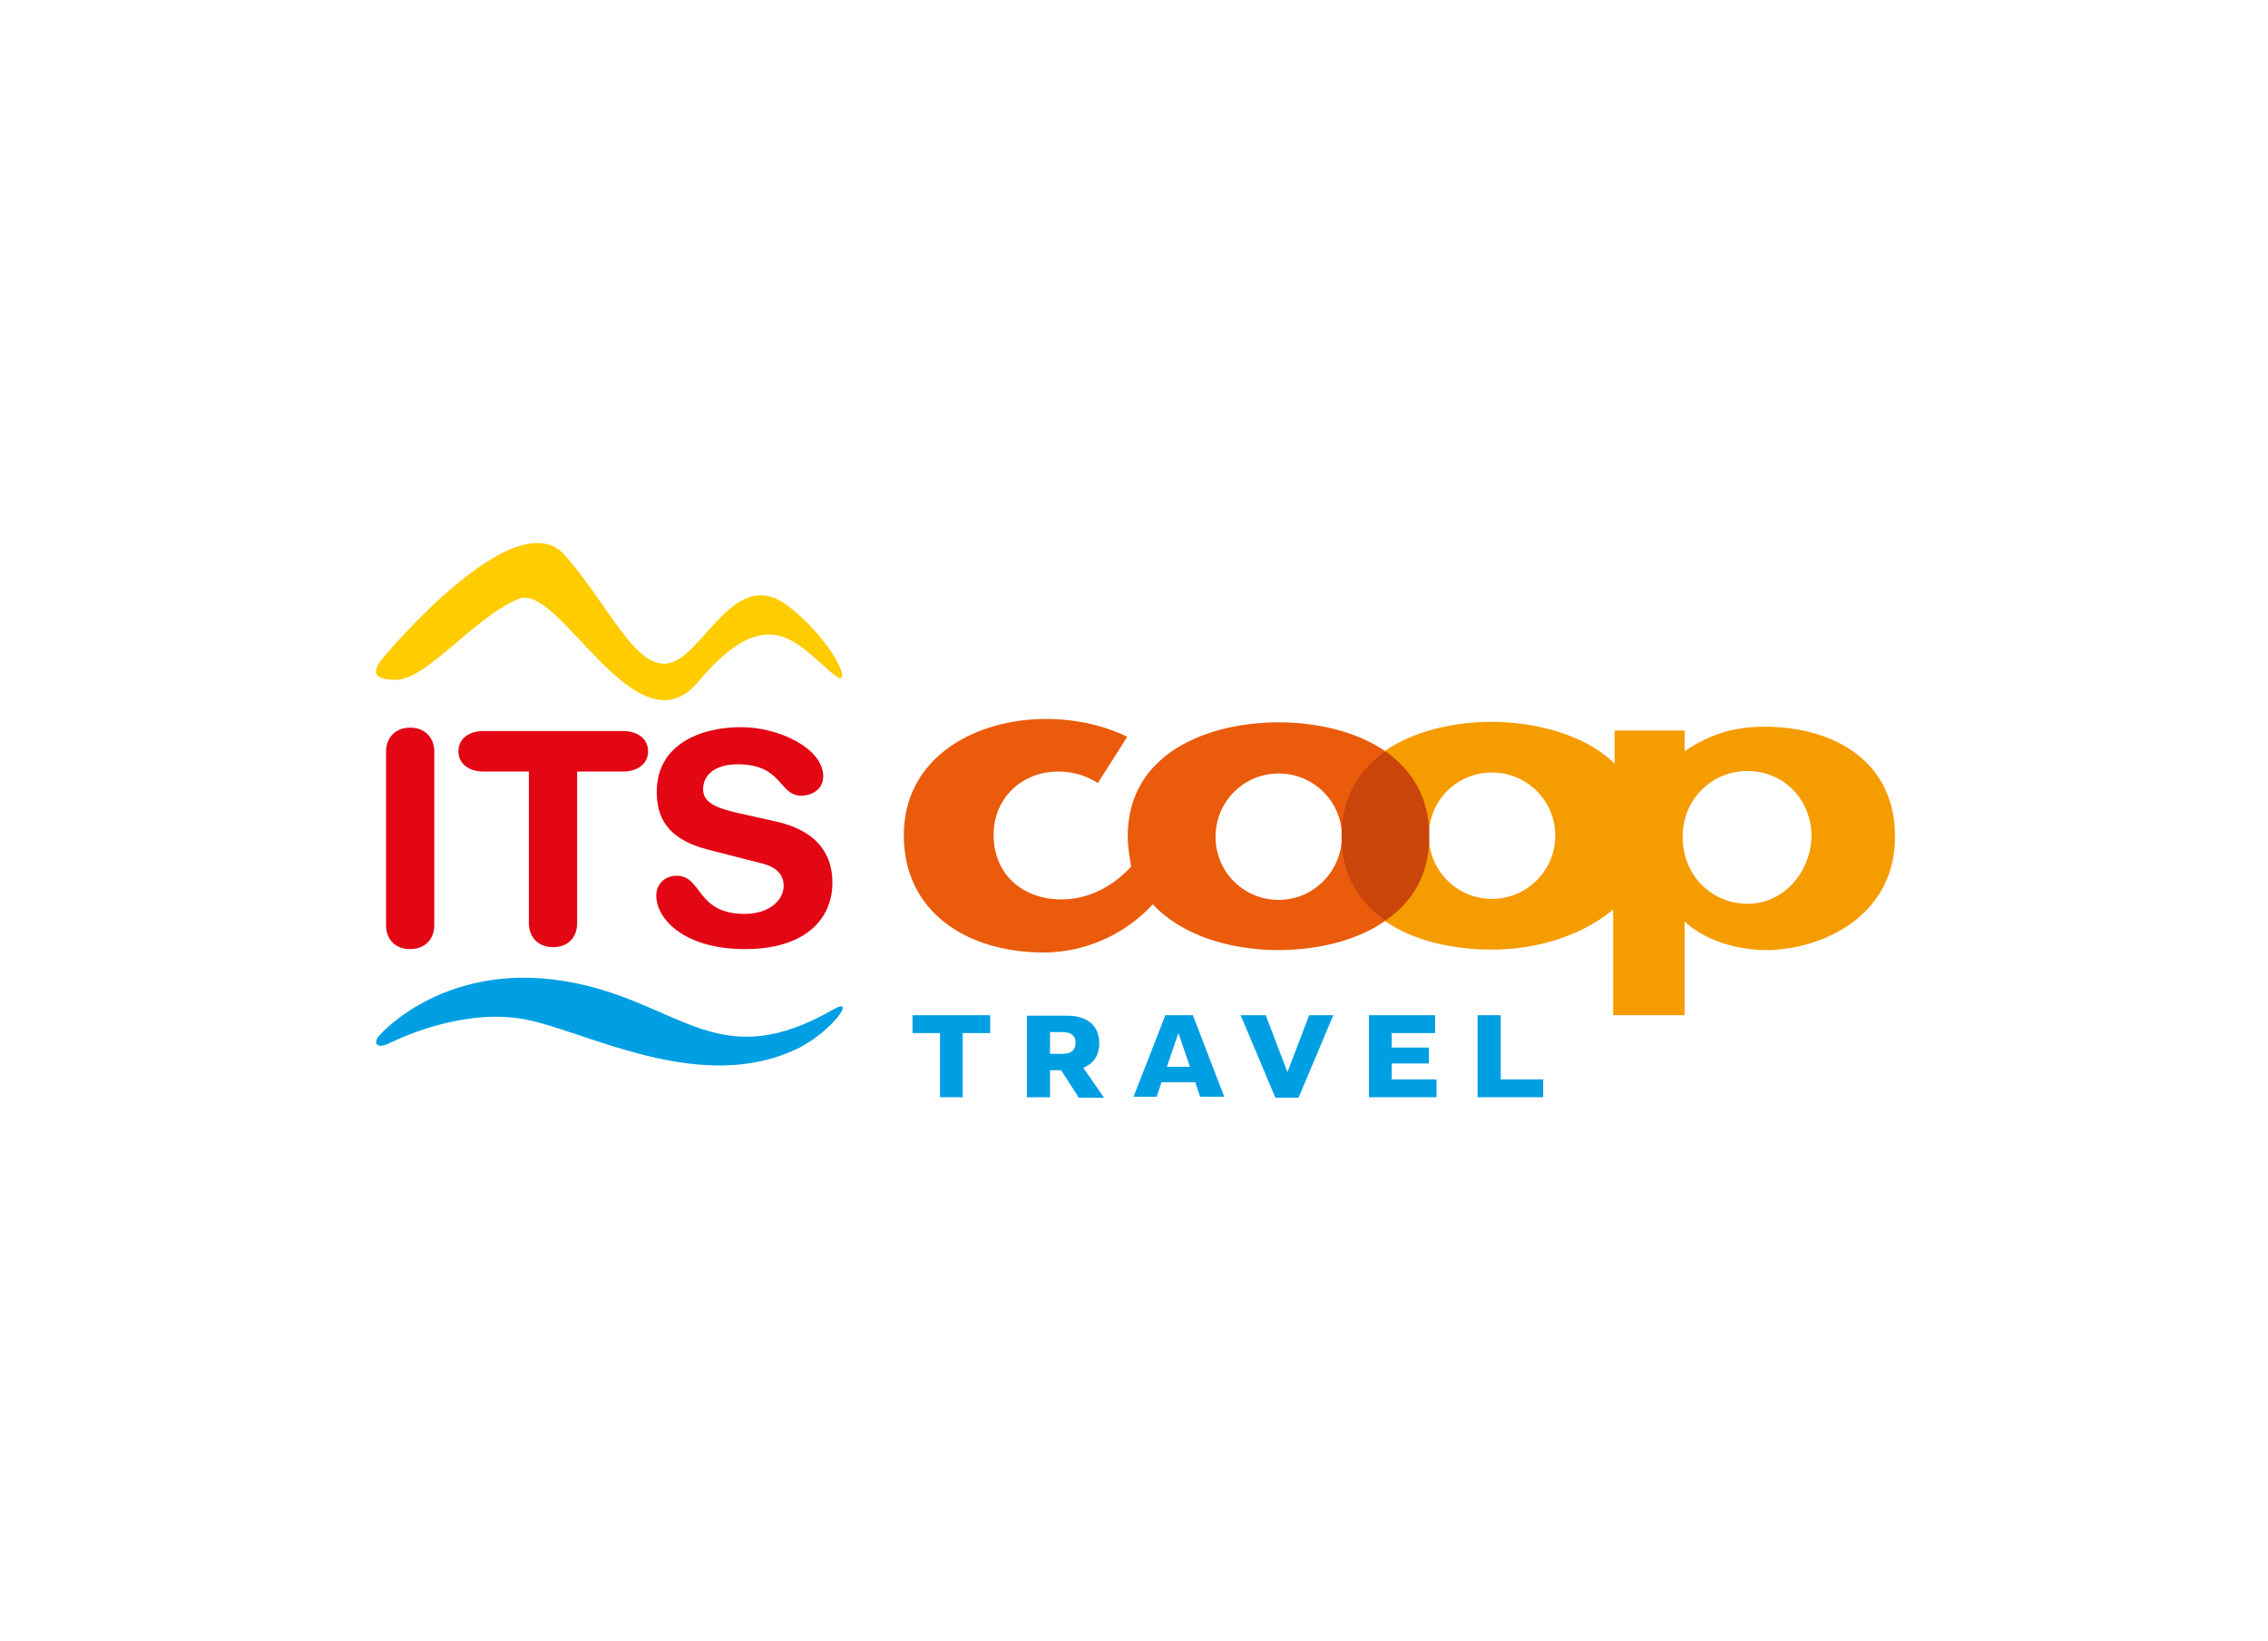
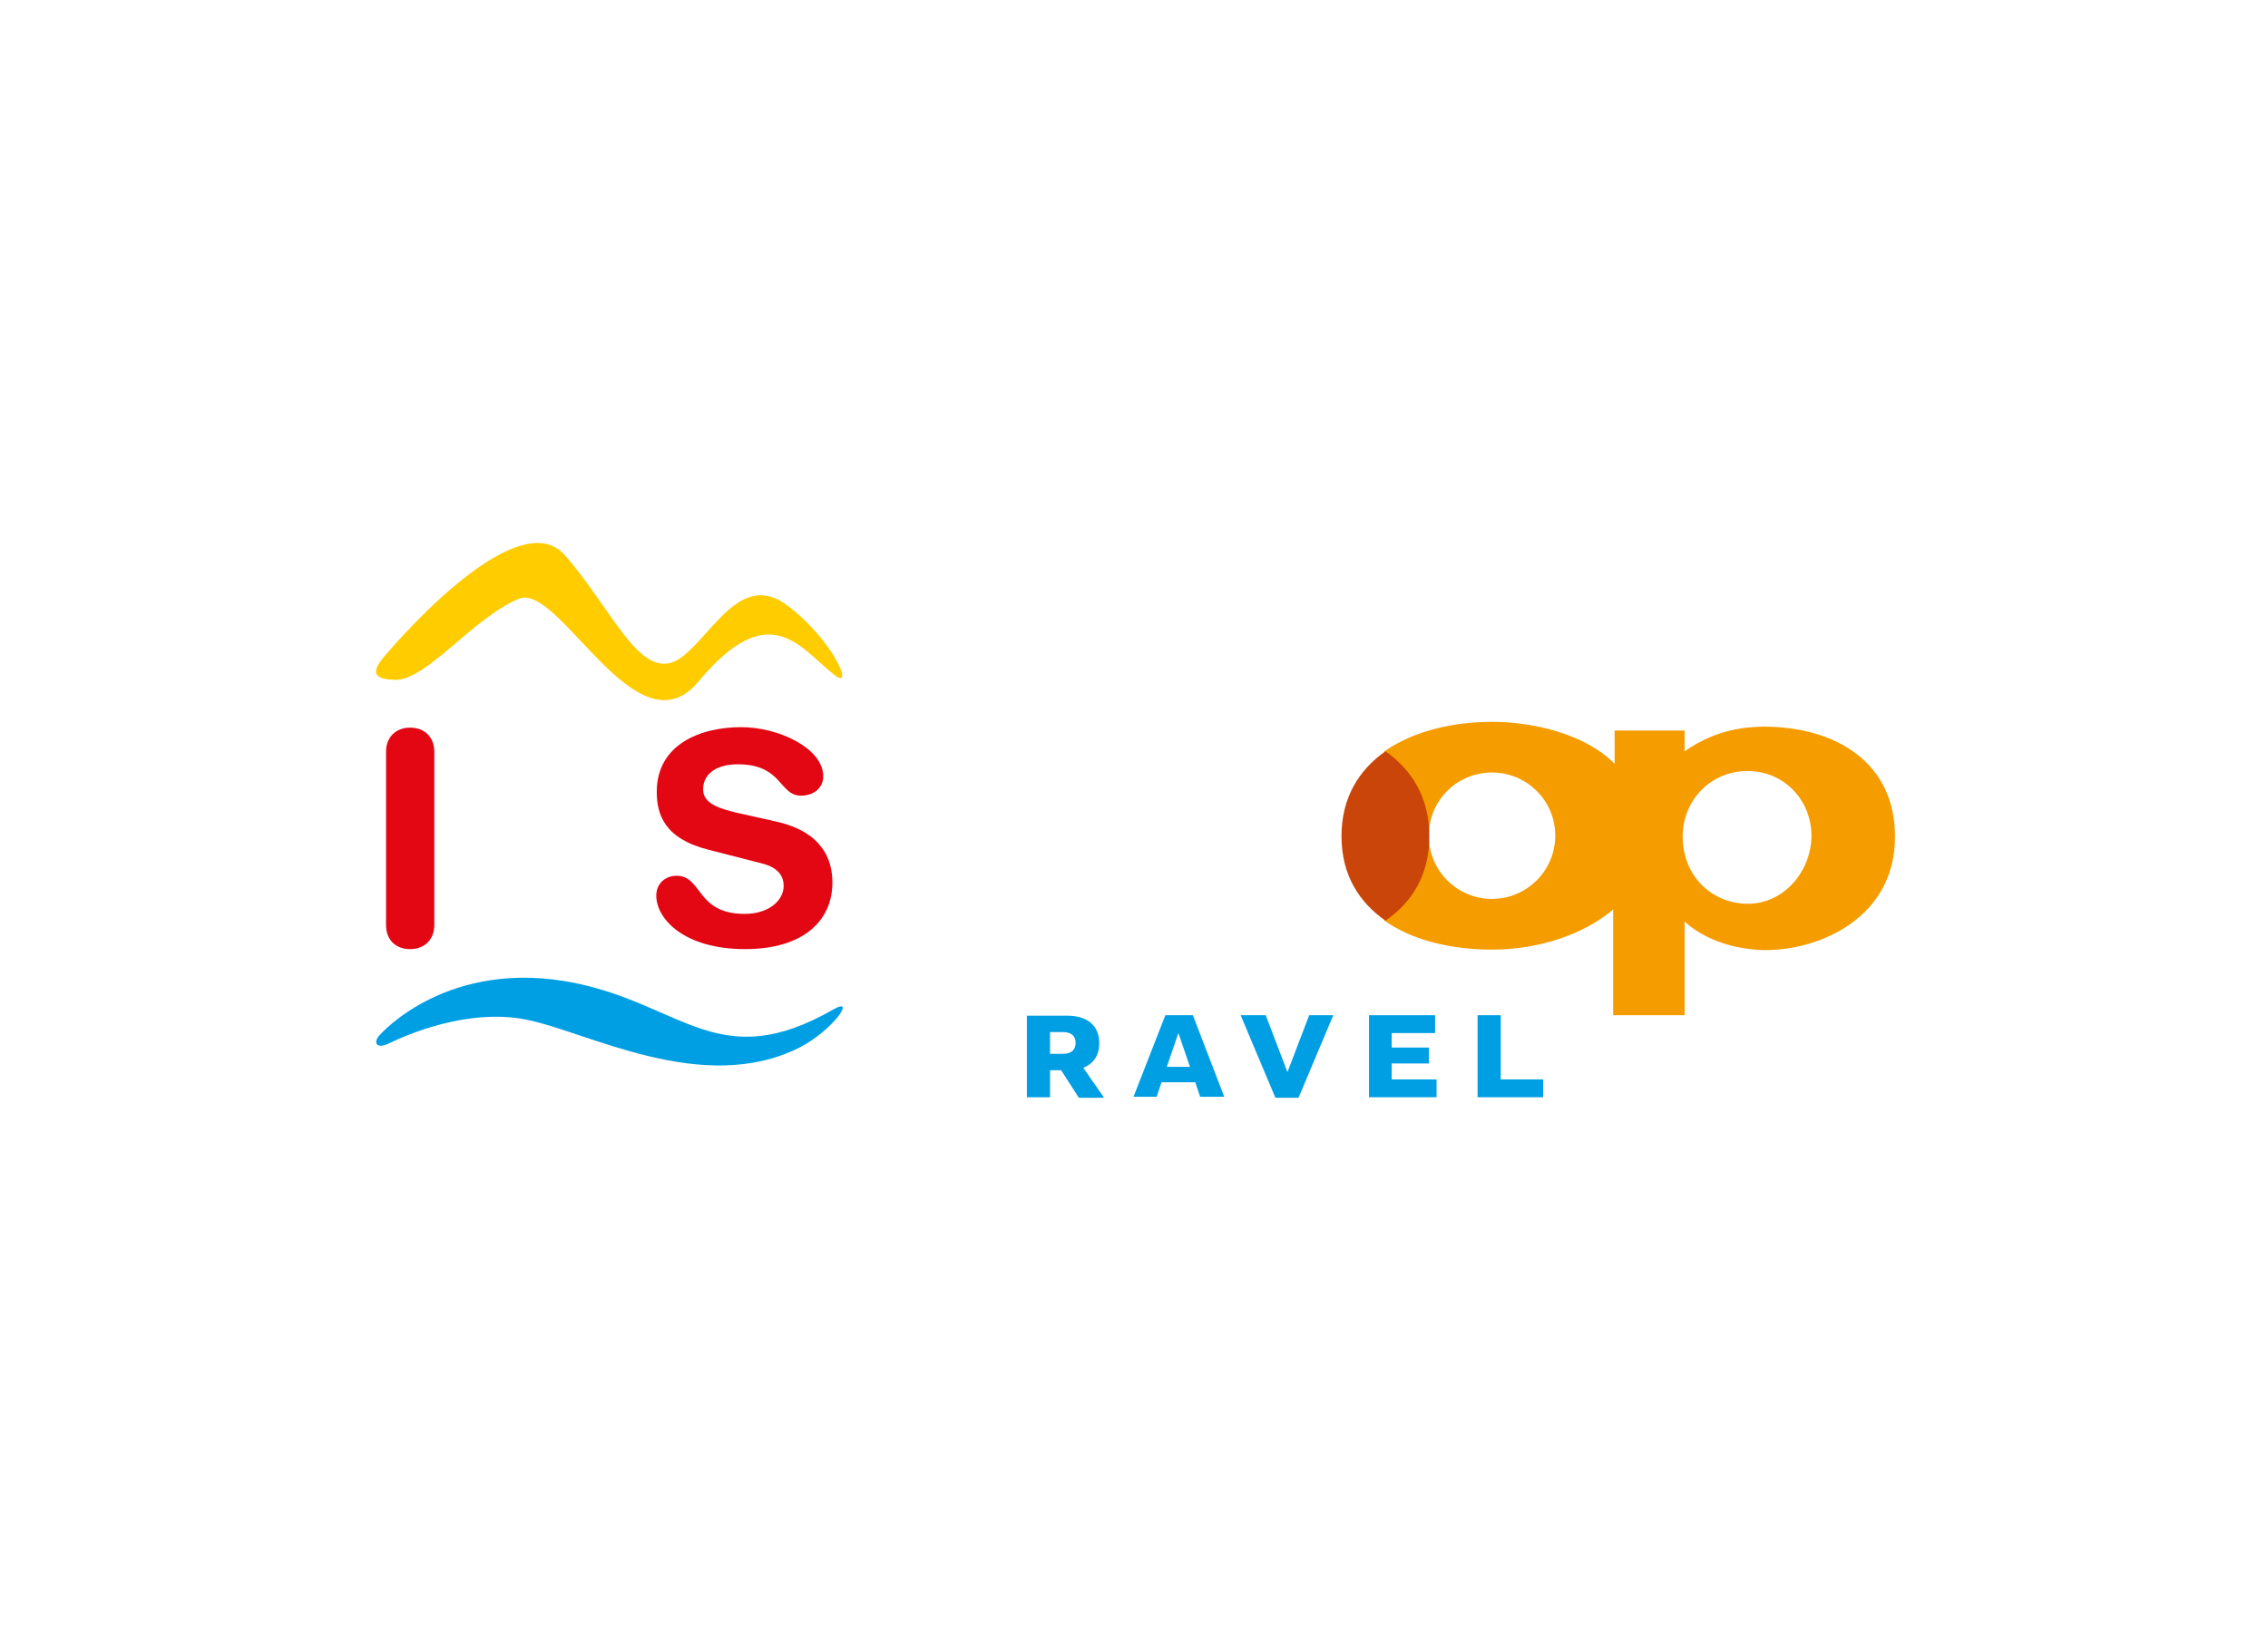
<svg xmlns="http://www.w3.org/2000/svg" version="1.1" id="Logo" x="0px" y="0px" viewBox="0 0 470 340" style="enable-background:new 0 0 470 340;" xml:space="preserve">
  <style type="text/css">
	.st0{fill:#EA5B0C;}
	.st1{fill:#F59C00;}
	.st2{fill:#C9450A;}
	.st3{fill:#009FE3;}
	.st4{fill:#FFCC00;}
	.st5{fill:#E30613;}
</style>
  <g>
-     <path class="st0" d="M265,186.5c-7.3,0-13.1-5.8-13.1-13.1c0-7.2,5.8-13.1,13.1-13.1c7.2,0,13.1,5.8,13.1,13.1   C278,180.6,272.2,186.5,265,186.5 M287.1,155.7c-6.1-4.2-14.4-6-22.1-6c-14.4,0-31.3,6.2-31.3,23.6c0,2.3,0.4,4.4,0.7,6.3   c-3.1,3.4-8.1,6.8-14.4,6.8c-8.2,0-14.1-5.3-14.1-13.4c0-7.5,5.8-13.1,13.4-13.1c3.8,0,6.6,1.3,8.2,2.4l6.1-9.6   c-3-1.5-8.9-3.7-16.8-3.7c-14.8,0-29.5,8-29.5,24.1c0,16,13.2,24.3,29,24.3c10,0,18.1-5,22.6-10c5.9,6.4,15.9,9.5,26,9.5   c7.5,0,15.9-1.7,22.1-6V155.7z" />
    <path class="st1" d="M362.2,187.3H362c-7.3-0.1-13.3-5.8-13.3-13.9c0-7.8,6.1-13.6,13.3-13.6h0.2c7.5,0,13.2,6,13.2,13.5   C375.3,180.5,369.8,187.3,362.2,187.3 M309.2,186.3c-7.2,0-13.1-5.8-13.1-13.1c0-7.3,5.8-13.1,13.1-13.1c7.2,0,13.1,5.8,13.1,13.1   C322.3,180.4,316.4,186.3,309.2,186.3 M365.5,150.6c-1.2,0-2.4,0.1-3.5,0.2c-5.4,0.6-9.6,2.6-12.9,4.9v-4.3h-14.5v6.9   c-6.1-6.2-16.9-8.7-25.4-8.7h-0.1c-7.7,0-16,1.8-22.2,6.1v35.1c6.1,4.3,14.4,6,22.2,6h0.1c9.7,0,18.9-3.1,25.1-8.3v21.9h14.8V191   c2.3,2.1,6.7,4.8,12.9,5.6c1.3,0.2,2.6,0.3,3.9,0.3c11.6,0,26.8-7,26.8-23.4C392.8,158.1,380.5,150.6,365.5,150.6" />
    <path class="st2" d="M287.1,190.8c-5.3-3.7-9.1-9.3-9.1-17.5c0-8.1,3.7-13.8,9.1-17.6c5.4,3.8,9.1,9.5,9.1,17.6   C296.2,181.5,292.5,187.1,287.1,190.8" />
    <g>
-       <polygon class="st3" points="189.1,210.4 189.1,214.1 194.8,214.1 194.8,227.4 199.5,227.4 199.5,214.1 205.2,214.1 205.2,210.4       " />
      <path class="st3" d="M220.3,213.9h-2.7v4.5h2.7c1.8,0,2.6-0.9,2.6-2.3C222.9,214.8,222.1,213.9,220.3,213.9 M223.5,227.4l-3.6-5.6    h-2.3v5.6h-4.8v-16.9h8.4c4.4,0,6.6,2.3,6.6,5.7c0,2.8-1.4,4.3-3.3,5.1l4.3,6.2H223.5z" />
-       <path class="st3" d="M244.2,214.1l2.4,7h-4.8L244.2,214.1z M241.5,210.4l-6.6,16.9h4.8l1-3h7l1,3h5l-6.5-16.9H241.5z" />
+       <path class="st3" d="M244.2,214.1l2.4,7h-4.8z M241.5,210.4l-6.6,16.9h4.8l1-3h7l1,3h5l-6.5-16.9H241.5z" />
      <polygon class="st3" points="271.3,210.4 266.8,222.2 262.3,210.4 257.1,210.4 264.3,227.5 269.1,227.5 276.3,210.4   " />
      <polygon class="st3" points="283.7,210.4 283.7,227.4 297.7,227.4 297.7,223.7 288.4,223.7 288.4,220.4 296.1,220.4 296.1,217.1     288.4,217.1 288.4,214.1 297.4,214.1 297.4,210.4   " />
      <polygon class="st3" points="306.2,210.4 306.2,227.4 319.8,227.4 319.8,223.7 311,223.7 311,210.4   " />
    </g>
    <g>
      <path class="st4" d="M79.6,136.1c0,0,27.2-32.8,37.5-21c10.3,11.8,16,27.3,24.3,21c6.4-4.9,12.3-17.8,21.8-10.6    c9.5,7.2,14.1,17.9,9.6,14.3c-7.3-5.9-13.5-16-28.1,1.5c-12.8,15.3-28.8-20.7-37.2-17.2c-9.4,3.9-19.1,16.9-25.6,16.8    C78.1,140.8,76.4,139.8,79.6,136.1" />
      <path class="st3" d="M78.7,214.5c0,0,14.1-16.3,40.8-10.7c22,4.6,29.7,18.9,53.2,5.4c4.9-2.8-0.2,4.4-7,7.9    c-20.1,10.1-44-3.3-56.7-5.8c-12.2-2.4-25,3.3-28.1,4.8C77.8,217.7,77.3,215.9,78.7,214.5" />
      <path class="st5" d="M80,155.8c0-3,2-5,5-5c3,0,5,2,5,5v35.9c0,3-2,5-5,5c-3.1,0-5-2-5-5V155.8z" />
-       <path class="st5" d="M109.7,159.9h-9.5c-2.9,0-5.2-1.5-5.2-4.2c0-2.7,2.3-4.2,5.2-4.2h28.9c2.9,0,5.2,1.5,5.2,4.2    c0,2.7-2.3,4.2-5.2,4.2h-9.5v31.4c0,3-1.9,5-5,5c-3,0-5-2-5-5V159.9z" />
      <path class="st5" d="M161,170.3c9.1,2.1,11.5,7.5,11.5,12.6c0,7.9-6,13.8-18.1,13.8c-12.7,0-18.4-6.3-18.4-11.1    c0-2.4,1.8-4.1,4.2-4.1c5.4,0,4,7.9,14.1,7.9c5.2,0,8.1-2.9,8.1-5.8c0-1.8-0.9-3.7-4.3-4.6l-11.3-2.9c-9.1-2.3-10.7-7.3-10.7-12    c0-9.8,9-13.4,17.5-13.4c7.8,0,17,4.4,17,10.2c0,2.5-2.1,4-4.6,4c-4.6,0-3.8-6.5-13.1-6.5c-4.6,0-7.2,2.1-7.2,5.2    c0,3.1,3.7,4,6.8,4.8L161,170.3z" />
    </g>
  </g>
</svg>